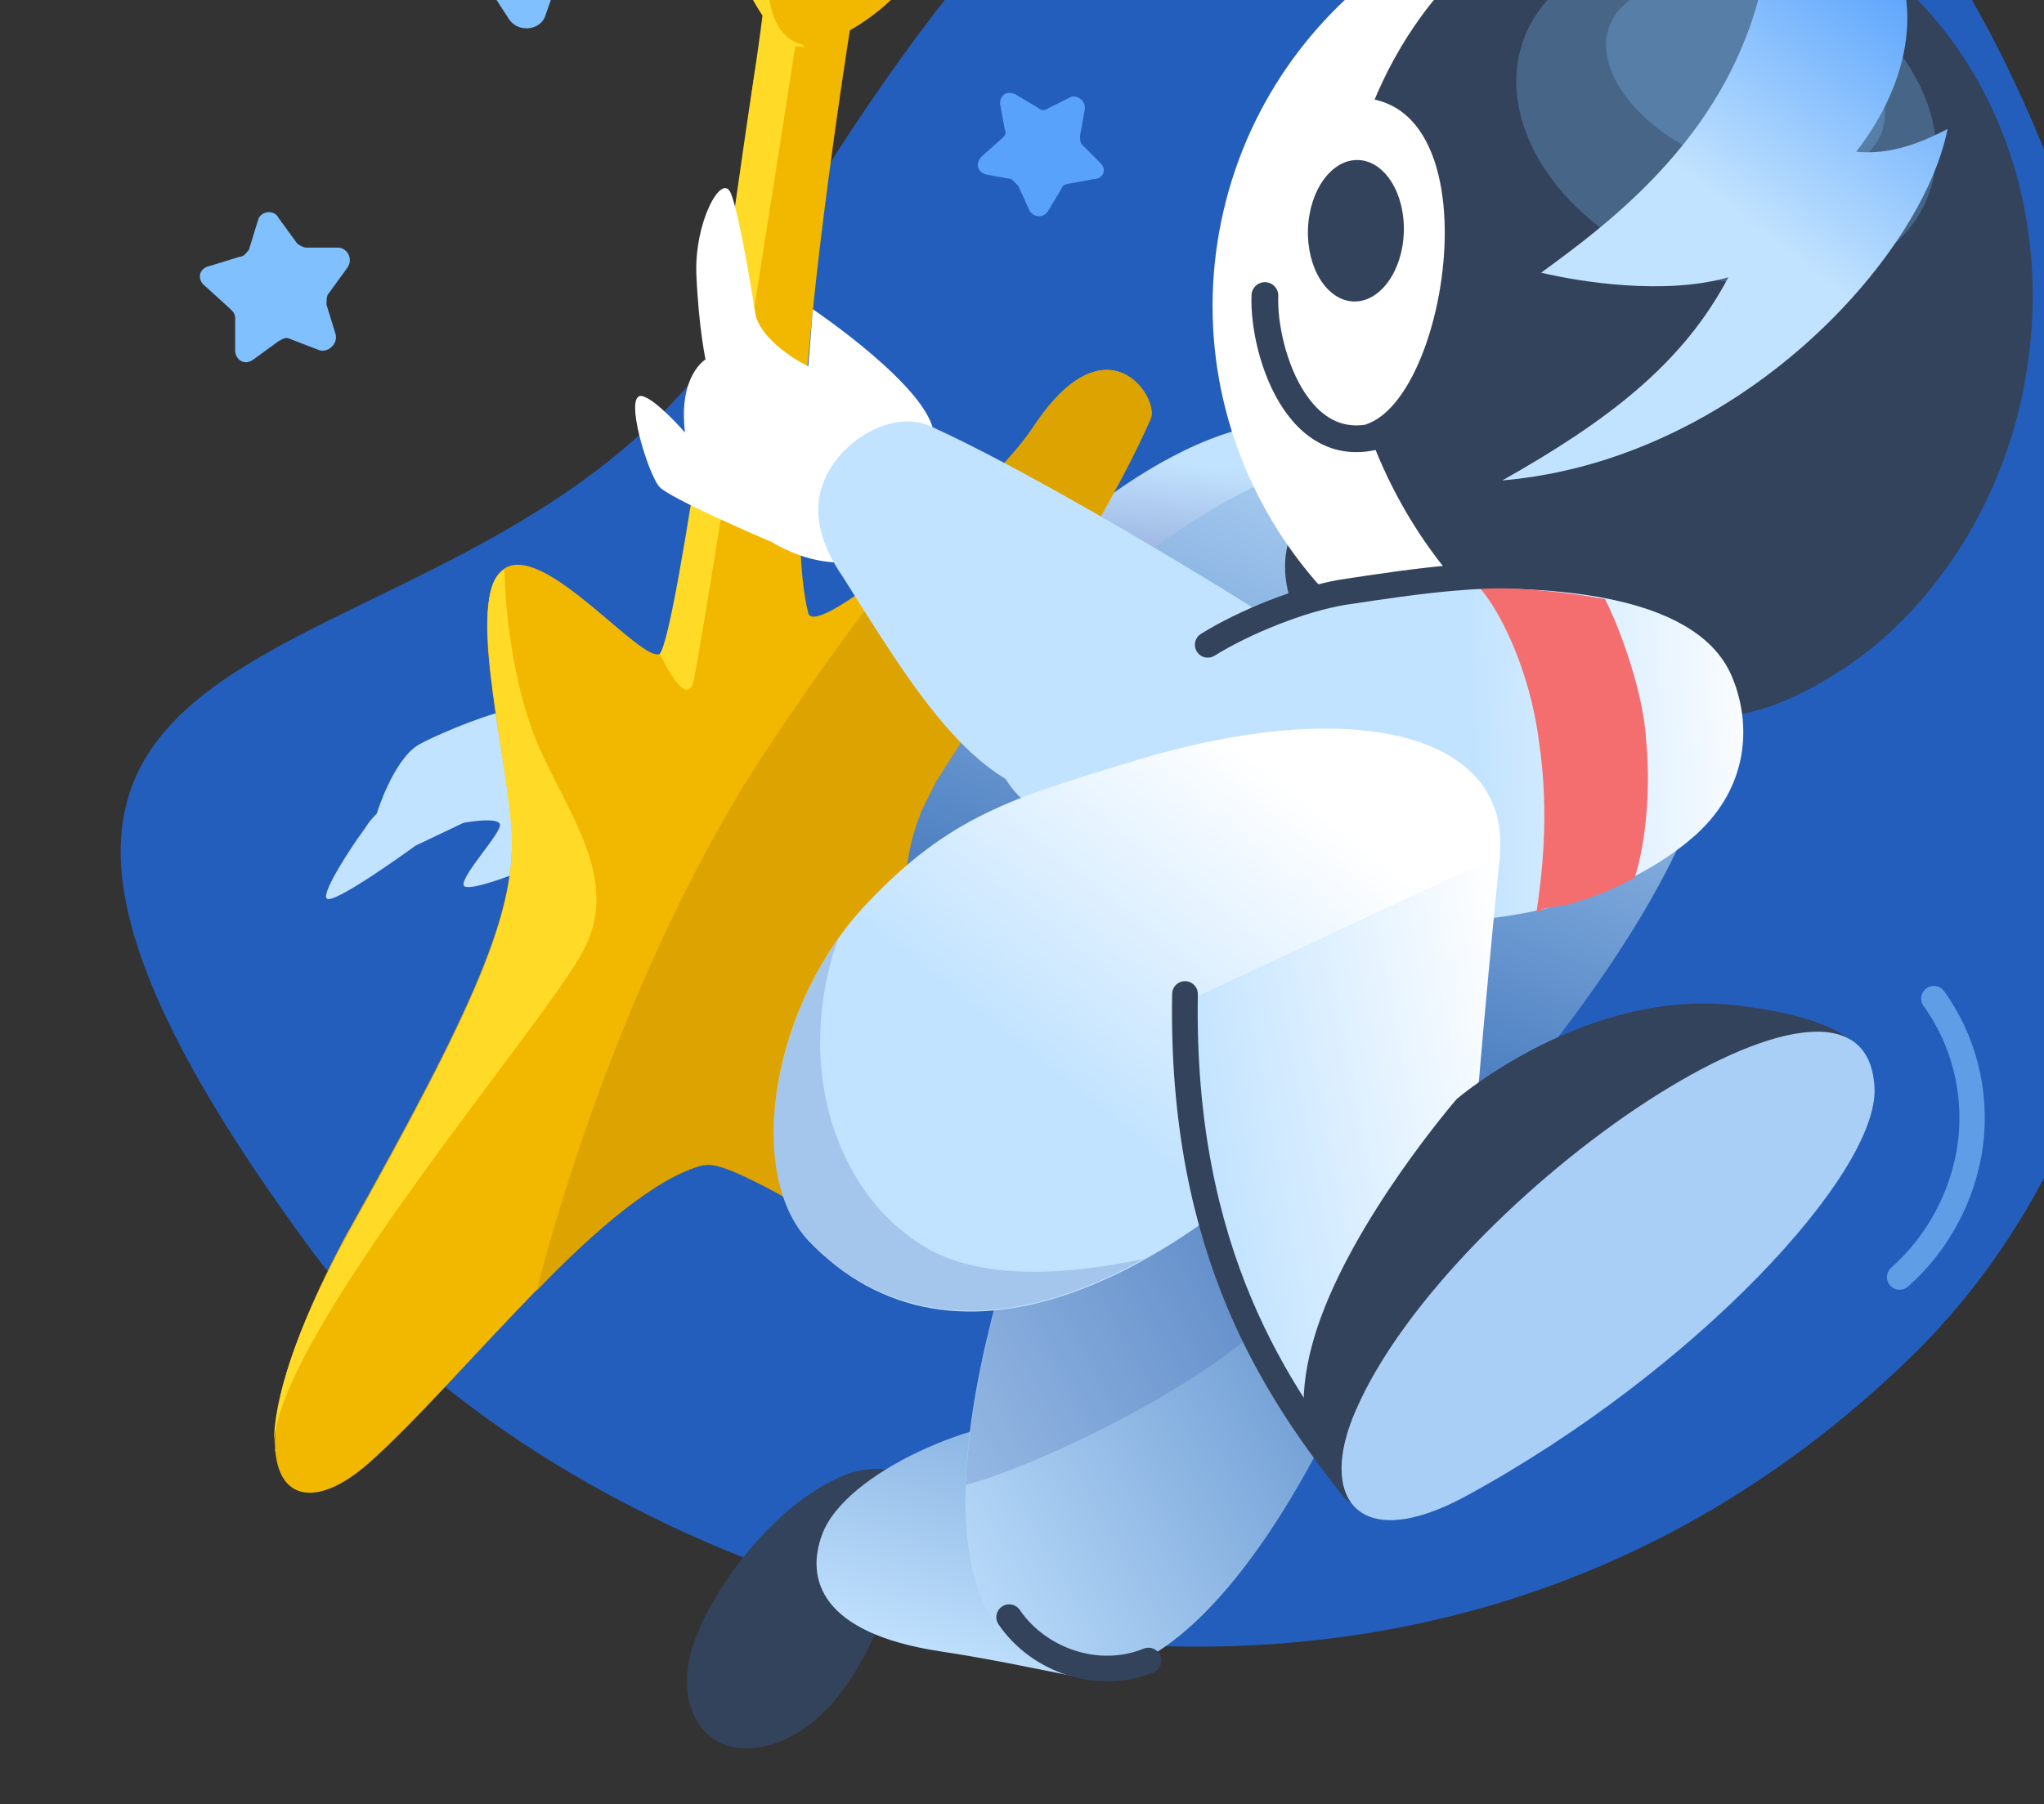
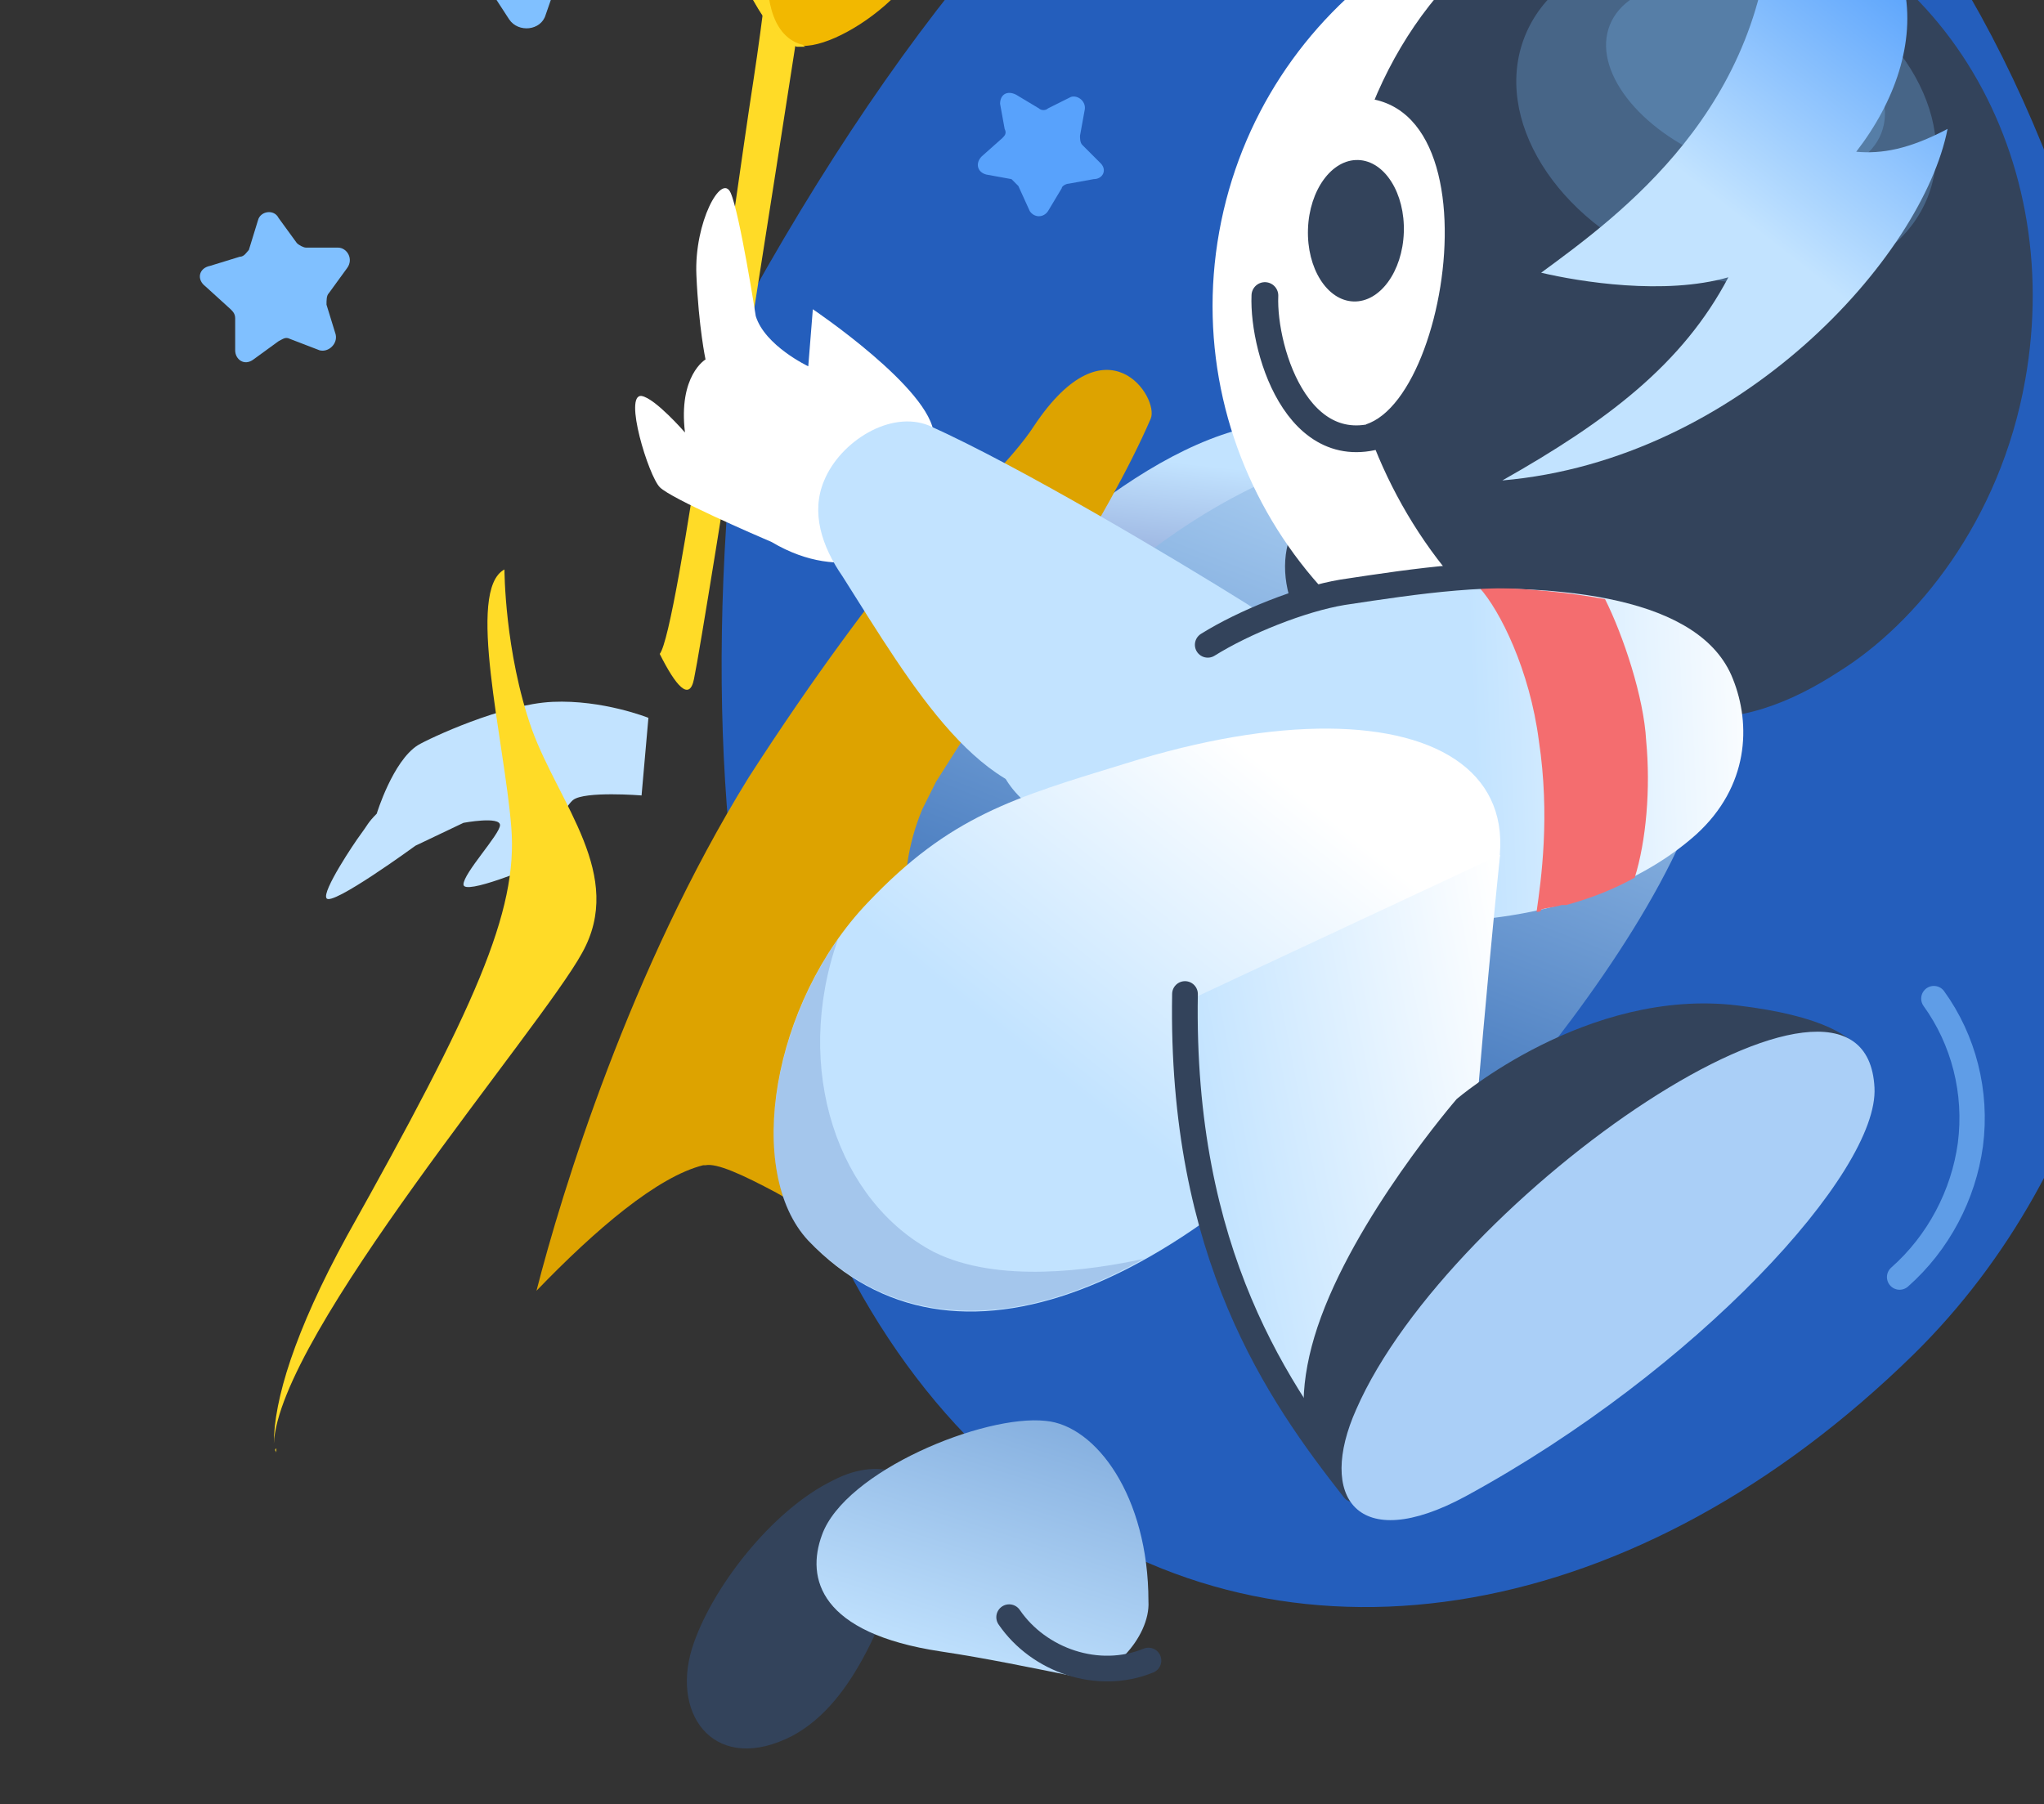
<svg xmlns="http://www.w3.org/2000/svg" width="188" height="166" viewBox="0 0 188 166" fill="none">
  <rect x="0" y="0" width="188" height="166" fill="#333333" stroke="none" />
  <g clip-path="url(#clip0_6719_30208)">
-     <path d="M175.977 124.63C211.467 89.77 198.867 19 173.247 -11.87C140.277 -51.98 101.007 -29.93 69.087 27.19C46.197 68.35 -20.373 48.61 28.767 115.18C51.237 145.63 125.367 174.19 175.977 124.63Z" fill="#245EBC" />
+     <path d="M175.977 124.63C211.467 89.77 198.867 19 173.247 -11.87C140.277 -51.98 101.007 -29.93 69.087 27.19C51.237 145.63 125.367 174.19 175.977 124.63Z" fill="#245EBC" />
    <path d="M75.18 73.6C75.18 73.6 111.51 22.57 129.57 44.2C147.63 65.829 75.18 73.6 75.18 73.6Z" fill="url(#paint0_linear_6719_30208)" />
    <path d="M59.639 66.04C59.639 66.04 55.439 64.36 50.819 64.57C46.199 64.78 39.479 67.93 38.429 68.56C36.119 70.03 34.649 74.86 34.649 74.86C33.809 75.7 33.809 75.91 33.179 76.75C32.549 77.59 29.609 82 30.029 82.63C30.449 83.47 38.219 77.8 38.219 77.8L42.629 75.7C42.629 75.7 45.989 75.07 45.989 75.91C45.989 76.75 42.629 80.32 42.629 81.37C42.629 82.42 49.139 79.69 49.139 79.69C49.139 79.69 51.659 74.44 52.709 73.6C53.759 72.76 59.009 73.18 59.009 73.18L59.639 66.04Z" fill="#C2E3FF" />
    <path d="M70.559 98.8C70.559 98.8 91.559 47.77 126.419 41.05C147.209 37.06 158.549 45.46 157.919 65.2C157.289 84.94 125.789 115.18 125.789 115.18L70.559 98.8Z" fill="url(#paint1_linear_6719_30208)" />
-     <path d="M72.442 -15.229L80.842 -13.339C80.842 -13.339 70.762 41.891 74.332 56.38C74.962 59.111 91.132 45.251 95.122 39.16C101.842 29.081 106.672 36.641 105.832 38.531C101.632 47.77 93.022 60.581 85.882 71.921C78.532 83.68 89.032 101.111 91.552 104.891C94.072 108.671 96.172 114.551 92.392 118.12C88.612 121.9 68.242 106.151 64.672 106.991C56.062 109.09 42.202 127.36 33.802 134.71C25.822 141.64 20.362 134.921 31.912 113.501C43.672 92.501 47.662 83.68 47.032 75.91C46.402 68.141 42.622 54.281 46.612 52.181C50.392 50.291 59.002 61.001 60.682 60.16C62.362 59.321 67.612 19.631 69.292 7.451C71.392 -4.729 71.602 -12.079 72.442 -15.229Z" fill="#F2B800" />
    <path d="M93.654 108.46C93.024 106.99 92.394 105.73 91.764 104.68C89.454 101.11 79.374 87.46 84.834 74.44C85.254 73.6 85.674 72.76 86.094 71.92C93.234 60.58 101.844 47.77 105.834 38.53C106.674 36.64 101.844 29.08 95.124 39.16C93.234 42.1 88.614 46.72 83.994 50.5C80.214 55.12 74.964 62.05 68.874 71.5C57.954 89.14 51.654 109.72 49.344 118.75C54.804 113.08 60.474 108.25 64.674 107.2C64.674 107.2 64.674 107.2 64.884 107.2C65.934 106.99 68.244 108.04 71.394 109.72C78.114 113.5 87.984 119.8 91.764 118.75C92.184 118.75 92.394 118.54 92.604 118.33C94.494 116.44 94.914 114.13 94.494 111.61C94.284 110.35 94.074 109.51 93.654 108.46Z" fill="#DDA300" />
    <path d="M72.23 -15.44C71.39 -12.29 71.18 -4.94 69.29 7.45C67.4 19.63 62.36 58.06 60.68 60.16C62.15 63.1 63.41 64.57 63.83 62.47C64.88 57.43 73.7 0.94 76.01 -14.39L72.23 -15.44Z" fill="#FFDB27" />
    <path d="M79.371 -36.859L84.201 -28.459C84.201 -28.459 82.311 -25.099 81.891 -24.049C80.631 -20.059 81.051 -11.659 84.411 -7.249C87.771 -2.839 76.641 5.351 73.071 4.091C69.711 2.831 67.191 -4.729 67.191 -4.729C67.191 -4.729 75.801 -30.349 79.371 -36.859Z" fill="#F2B800" />
    <path d="M47.028 76.12C47.657 83.89 43.667 92.71 31.907 113.71C27.078 122.53 25.188 128.83 25.188 132.82C25.608 122.74 49.758 94.6 53.538 87.67C57.528 80.53 51.438 74.02 48.917 67.09C46.398 59.95 46.398 52.39 46.398 52.39C42.828 54.28 46.398 68.14 47.028 76.12Z" fill="#FFDB27" />
    <path d="M25.401 133.66C25.401 133.45 25.401 133.45 25.401 133.24C25.191 133.45 25.401 133.45 25.401 133.66Z" fill="#FFDB27" />
    <path d="M80.841 -34.55C80.841 -34.55 79.791 -37.49 79.371 -36.86C74.541 -31.61 67.191 -4.73 67.191 -4.73C67.191 -4.73 69.711 3.04 73.281 4.3C73.491 4.3 73.911 4.3 74.121 4.3C73.911 4.3 73.911 4.09 73.701 4.09C72.231 3.67 71.391 2.41 70.971 0.94C70.551 -0.53 70.551 -2 70.551 -3.68C70.551 -7.88 79.791 -32.87 80.841 -34.55Z" fill="#FFDB27" />
    <ellipse cx="131.257" cy="54.998" rx="10.29" ry="13.86" transform="rotate(-59.999 131.257 54.998)" fill="#33435B" />
    <path d="M186.061 34.96C182.281 55.96 164.431 70.03 143.431 66.25C122.431 62.47 108.361 42.31 112.141 21.31C115.921 0.31 136.081 -13.76 157.081 -9.98C178.081 -6.2 189.841 13.75 186.061 34.96Z" fill="white" />
    <path d="M157.081 -10.19C153.091 -10.82 149.731 -10.82 145.951 -9.77C134.401 -6.2 126.211 4.93 123.901 17.74C120.121 38.74 133.561 61.84 154.771 65.83C159.811 66.67 164.851 64.57 169.051 61.84C176.191 57.43 183.961 47.98 186.271 34.96C190.051 13.75 178.081 -6.41 157.081 -10.19Z" fill="#33435B" />
    <ellipse opacity="0.27" cx="158.775" cy="10.74" rx="14.7" ry="19.949" transform="rotate(-68.16 158.775 10.74)" fill="#80C0FF" />
    <ellipse opacity="0.27" cx="160.545" cy="7.295" rx="7.98" ry="13.44" transform="rotate(-68.16 160.545 7.295)" fill="#80C0FF" />
    <path d="M123.897 39.161C115.077 37.691 113.397 11.651 122.217 9.341C139.017 5.141 133.137 40.841 123.897 39.161Z" fill="white" />
    <ellipse cx="124.711" cy="21.228" rx="6.51" ry="4.41" transform="rotate(-88.081 124.711 21.228)" fill="#33435B" />
    <path d="M116.341 27.19C116.131 32.44 119.701 43.78 128.521 39.37" stroke="#33435B" stroke-width="2.462" stroke-linecap="round" stroke-linejoin="round" />
    <path d="M83.999 141.22C85.889 135.34 81.059 133.87 76.649 136.18C70.979 138.91 65.309 146.26 63.629 151.72C61.739 158.02 65.939 163.27 72.869 159.7C78.749 156.55 81.479 148.36 83.999 141.22Z" fill="#33435B" />
    <path d="M96.18 130.72C90.51 130.09 77.7 135.34 75.6 141.22C74.13 145.21 75.39 150.25 86.52 151.93C90.72 152.56 94.71 153.4 98.91 154.24C101.85 154.87 105.84 150.67 105.63 147.31C105.63 137.65 100.8 131.14 96.18 130.72Z" fill="url(#paint2_linear_6719_30208)" />
-     <path d="M97.441 102.58C97.441 102.58 80.641 141.85 93.871 151.93C107.101 162.01 122.641 135.13 129.151 114.34C135.661 93.34 102.691 87.25 97.441 102.58Z" fill="url(#paint3_linear_6719_30208)" />
-     <path opacity="0.2" d="M88.828 136.6C95.758 134.92 118.648 124 120.538 115.81C120.748 114.97 120.538 108.46 118.228 103.42C110.668 103 103.108 104.05 95.968 106.36C93.658 112.45 89.248 125.68 88.828 136.6Z" fill="#2D51A0" />
    <path d="M82.742 50.29C82.742 50.29 86.312 46.09 85.892 40C85.682 35.8 74.762 28.45 74.762 28.45L74.342 33.7C74.342 33.7 70.352 31.81 69.512 29.08C69.512 29.08 68.042 19.63 67.202 17.74C66.362 15.85 63.842 20.47 64.052 25.3C64.262 30.13 64.892 33.07 64.892 33.07C64.892 33.07 62.372 34.54 63.002 39.79C63.002 39.79 60.272 36.64 59.012 36.43C57.332 36.22 59.642 43.78 60.692 44.83C61.742 45.88 69.512 49.24 70.982 49.87C77.702 53.86 82.742 50.29 82.742 50.29Z" fill="white" />
    <path d="M75.808 44.2C74.548 47.14 75.598 50.29 77.488 53.02C83.998 63.31 90.298 74.23 99.538 73.39C111.508 72.13 124.318 61.63 114.658 55.54C107.938 51.34 93.868 42.94 85.468 39.16C81.898 37.69 77.278 40.63 75.808 44.2Z" fill="#C2E3FF" />
    <path d="M108.15 57.43C108.15 57.43 153.51 47.35 159.39 62.47C161.07 66.67 160.86 72.34 156.03 76.75C147.84 84.1 130.83 88.72 107.1 80.32C72.03 68.14 108.15 57.43 108.15 57.43Z" fill="url(#paint4_linear_6719_30208)" />
    <path d="M141.538 68.14C142.588 75.07 141.748 80.95 141.328 83.89C141.538 83.89 141.748 83.89 141.748 83.68C142.378 83.47 143.008 83.47 143.638 83.26C143.848 83.26 143.848 83.26 144.058 83.26C146.368 82.63 148.468 81.79 150.358 80.74C151.408 77.38 151.828 72.55 151.408 68.14C151.198 64.15 149.308 58.48 147.628 55.12C144.268 54.49 140.068 54.07 136.078 54.07C137.968 56.17 140.698 61.63 141.538 68.14Z" fill="#F46D6F" />
    <path d="M103.53 70.24C93.24 73.39 87.36 75.07 79.8 83.05C70.98 92.29 68.46 107.83 74.34 114.13C87.57 127.99 109.2 119.17 130.41 93.55C148.68 71.29 131.67 61.42 103.53 70.24Z" fill="url(#paint5_linear_6719_30208)" />
    <path d="M108.781 92.29C108.781 92.29 112.141 136.39 129.151 138.7C133.141 139.33 133.981 126.94 135.031 112.24C136.081 96.91 137.971 78.64 137.971 78.64L108.781 92.29Z" fill="url(#paint6_linear_6719_30208)" />
    <path d="M133.981 101.11C133.981 101.11 145.951 90.82 159.811 92.5C175.561 94.39 171.151 100.27 171.151 100.27C171.151 100.27 143.221 132.19 132.511 135.97C120.331 140.38 118.021 131.56 121.171 122.11C124.531 112.03 133.981 101.11 133.981 101.11Z" fill="#33435B" />
    <path d="M108.991 91.449C108.571 115.389 117.601 128.199 124.531 137.019" stroke="#33435B" stroke-width="2.365" stroke-linecap="round" stroke-linejoin="round" />
    <path d="M172.409 100.059C172.829 107.829 156.029 126.099 134.819 137.649C124.739 143.109 121.169 137.649 124.739 129.669C133.349 109.929 171.569 83.679 172.409 100.059Z" fill="#AACFF7" />
    <path opacity="0.2" d="M105.211 115.81C100.381 116.86 91.771 118.12 85.891 115.18C77.071 110.56 72.871 98.38 77.071 86.41C70.561 95.65 69.091 108.67 74.341 114.13C82.321 122.32 93.241 122.53 105.211 115.81Z" fill="#2D51A0" />
    <path d="M111.086 59.32C114.446 57.22 119.696 55.12 123.476 54.49C130.406 53.44 137.336 52.39 144.056 53.23" stroke="#33435B" stroke-width="2.367" stroke-linecap="round" stroke-linejoin="round" />
    <path d="M53.969 -19.01L53.759 -13.97C53.759 -13.34 53.969 -12.71 54.599 -12.29L58.589 -9.35C59.849 -8.3 59.429 -6.41 57.959 -5.99L53.129 -4.73C52.499 -4.52 52.079 -4.1 51.869 -3.47L50.189 1.36C49.769 2.83 47.669 3.04 46.829 1.78L44.099 -2.42C43.679 -2.84 43.259 -3.26 42.629 -3.26H37.589C35.909 -3.26 35.069 -5.15 36.119 -6.41L39.269 -10.4C39.689 -10.82 39.689 -11.45 39.689 -12.08L37.799 -16.91C37.379 -18.38 38.849 -19.85 40.319 -19.22L44.939 -17.54C45.569 -17.33 46.199 -17.33 46.619 -17.75L50.819 -20.69C52.289 -21.53 53.969 -20.69 53.969 -19.01Z" fill="#80C0FF" />
    <path d="M25.621 20.05L27.301 22.36C27.511 22.57 27.931 22.78 28.141 22.78H31.081C31.921 22.78 32.551 23.83 31.921 24.67L30.241 26.98C30.031 27.19 30.031 27.61 30.031 28.03L30.871 30.76C31.081 31.6 30.241 32.44 29.401 32.23L26.671 31.18C26.251 30.97 26.041 31.18 25.621 31.39L23.311 33.07C22.471 33.7 21.631 33.07 21.631 32.23V29.29C21.631 28.87 21.421 28.66 21.211 28.45L18.901 26.35C18.061 25.72 18.271 24.67 19.321 24.46L22.051 23.62C22.471 23.62 22.681 23.2 22.891 22.99L23.731 20.26C23.941 19.42 25.201 19.21 25.621 20.05Z" fill="#80C0FF" />
    <path d="M99.754 10.18L99.334 12.49C99.334 12.7 99.334 13.12 99.544 13.33L101.224 15.01C101.854 15.64 101.434 16.48 100.594 16.48L98.284 16.9C98.074 16.9 97.654 17.11 97.654 17.32L96.394 19.42C95.974 20.05 95.134 20.05 94.714 19.42L93.664 17.11C93.454 16.9 93.244 16.69 93.034 16.48L90.724 16.06C89.884 15.85 89.674 15.01 90.304 14.38L92.194 12.7C92.404 12.49 92.614 12.28 92.404 11.86L91.984 9.55C91.984 8.71 92.614 8.29 93.454 8.71L95.554 9.97C95.764 10.18 96.184 10.18 96.394 9.97L98.494 8.92C99.124 8.71 99.964 9.34 99.754 10.18Z" fill="#58A2FC" />
    <path d="M138.18 44.2C160.02 42.31 176.82 23.62 179.13 11.86C175.56 13.75 173.04 14.17 170.73 13.96C174.3 9.34 176.19 3.88 175.14 -1.16C171.78 -4.31 167.58 -7.04 162.96 -8.72C162.54 9.97 148.89 19.84 141.75 25.09C145.32 25.93 153.09 27.19 158.97 25.51C154.77 33.49 147.84 38.74 138.18 44.2Z" fill="url(#paint7_linear_6719_30208)" />
    <path opacity="0.64" d="M177.869 91.87C180.599 95.65 181.859 100.48 181.229 105.31C180.599 109.93 178.289 114.34 174.719 117.49" stroke="#80C0FF" stroke-width="2.33" stroke-linecap="round" stroke-linejoin="round" />
    <path d="M92.82 148.78C95.55 152.77 101.01 154.66 105.63 152.77" stroke="#33435B" stroke-width="2.365" stroke-linecap="round" stroke-linejoin="round" />
  </g>
  <defs>
    <linearGradient id="paint0_linear_6719_30208" x1="79.223" y1="29.955" x2="74.739" y2="71.097" gradientUnits="userSpaceOnUse">
      <stop offset="0.226" stop-color="#C2E3FF" />
      <stop offset="0.62" stop-color="#7C8EC7" />
    </linearGradient>
    <linearGradient id="paint1_linear_6719_30208" x1="91.007" y1="1.213" x2="51.742" y2="101.679" gradientUnits="userSpaceOnUse">
      <stop offset="0.141" stop-color="#C2E3FF" />
      <stop offset="0.685" stop-color="#5082C3" />
    </linearGradient>
    <linearGradient id="paint2_linear_6719_30208" x1="130.347" y1="180.954" x2="157.125" y2="98.08" gradientUnits="userSpaceOnUse">
      <stop offset="0.141" stop-color="#C2E3FF" />
      <stop offset="0.685" stop-color="#5082C3" />
    </linearGradient>
    <linearGradient id="paint3_linear_6719_30208" x1="104.324" y1="215.755" x2="198.984" y2="162.355" gradientUnits="userSpaceOnUse">
      <stop offset="0.141" stop-color="#C2E3FF" />
      <stop offset="0.685" stop-color="#5082C3" />
    </linearGradient>
    <linearGradient id="paint4_linear_6719_30208" x1="130.943" y1="79.245" x2="174.421" y2="77.554" gradientUnits="userSpaceOnUse">
      <stop offset="0.115" stop-color="#C2E3FF" />
      <stop offset="0.752" stop-color="white" />
    </linearGradient>
    <linearGradient id="paint5_linear_6719_30208" x1="112.059" y1="118.714" x2="145.53" y2="76.516" gradientUnits="userSpaceOnUse">
      <stop offset="0.115" stop-color="#C2E3FF" />
      <stop offset="0.752" stop-color="white" />
    </linearGradient>
    <linearGradient id="paint6_linear_6719_30208" x1="117.147" y1="168.378" x2="164.976" y2="159.214" gradientUnits="userSpaceOnUse">
      <stop offset="0.115" stop-color="#C2E3FF" />
      <stop offset="0.752" stop-color="white" />
    </linearGradient>
    <linearGradient id="paint7_linear_6719_30208" x1="170.442" y1="39.124" x2="194.606" y2="8.183" gradientUnits="userSpaceOnUse">
      <stop offset="0.22" stop-color="#C2E3FF" />
      <stop offset="0.911" stop-color="#58A2FC" />
    </linearGradient>
    <clipPath id="clip0_6719_30208">
      <rect width="188" height="166" fill="white" />
    </clipPath>
  </defs>
</svg>